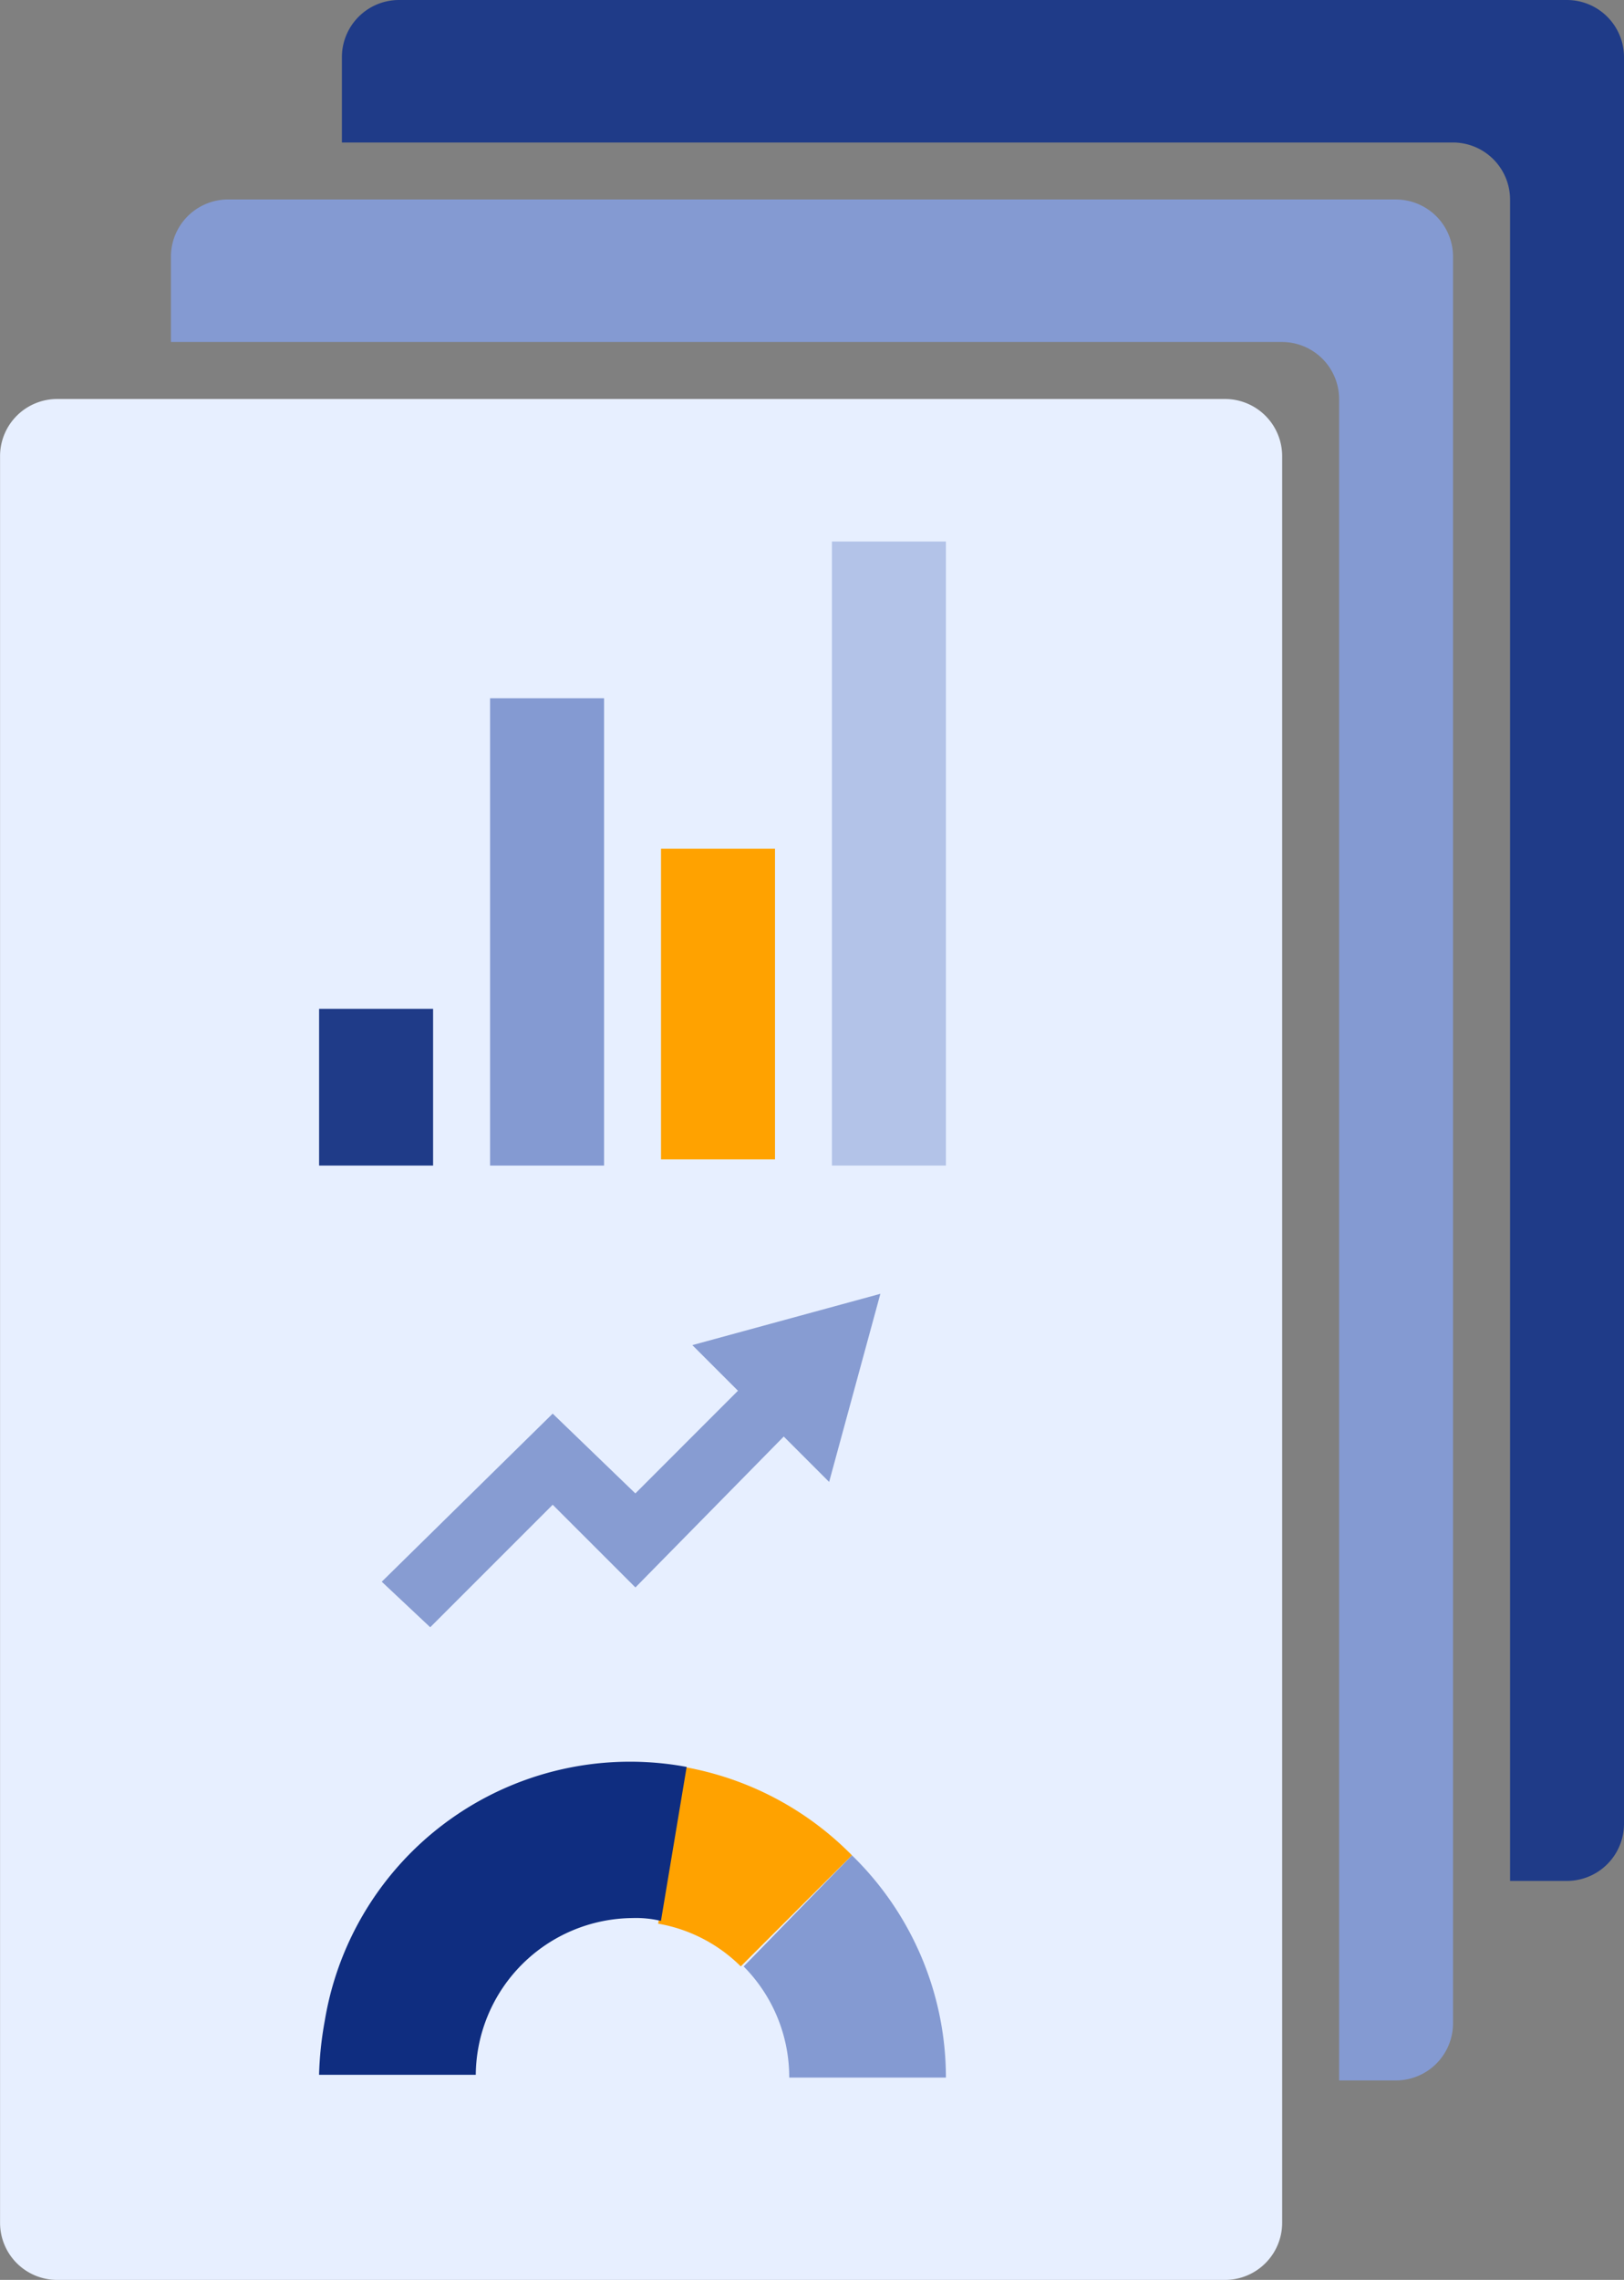
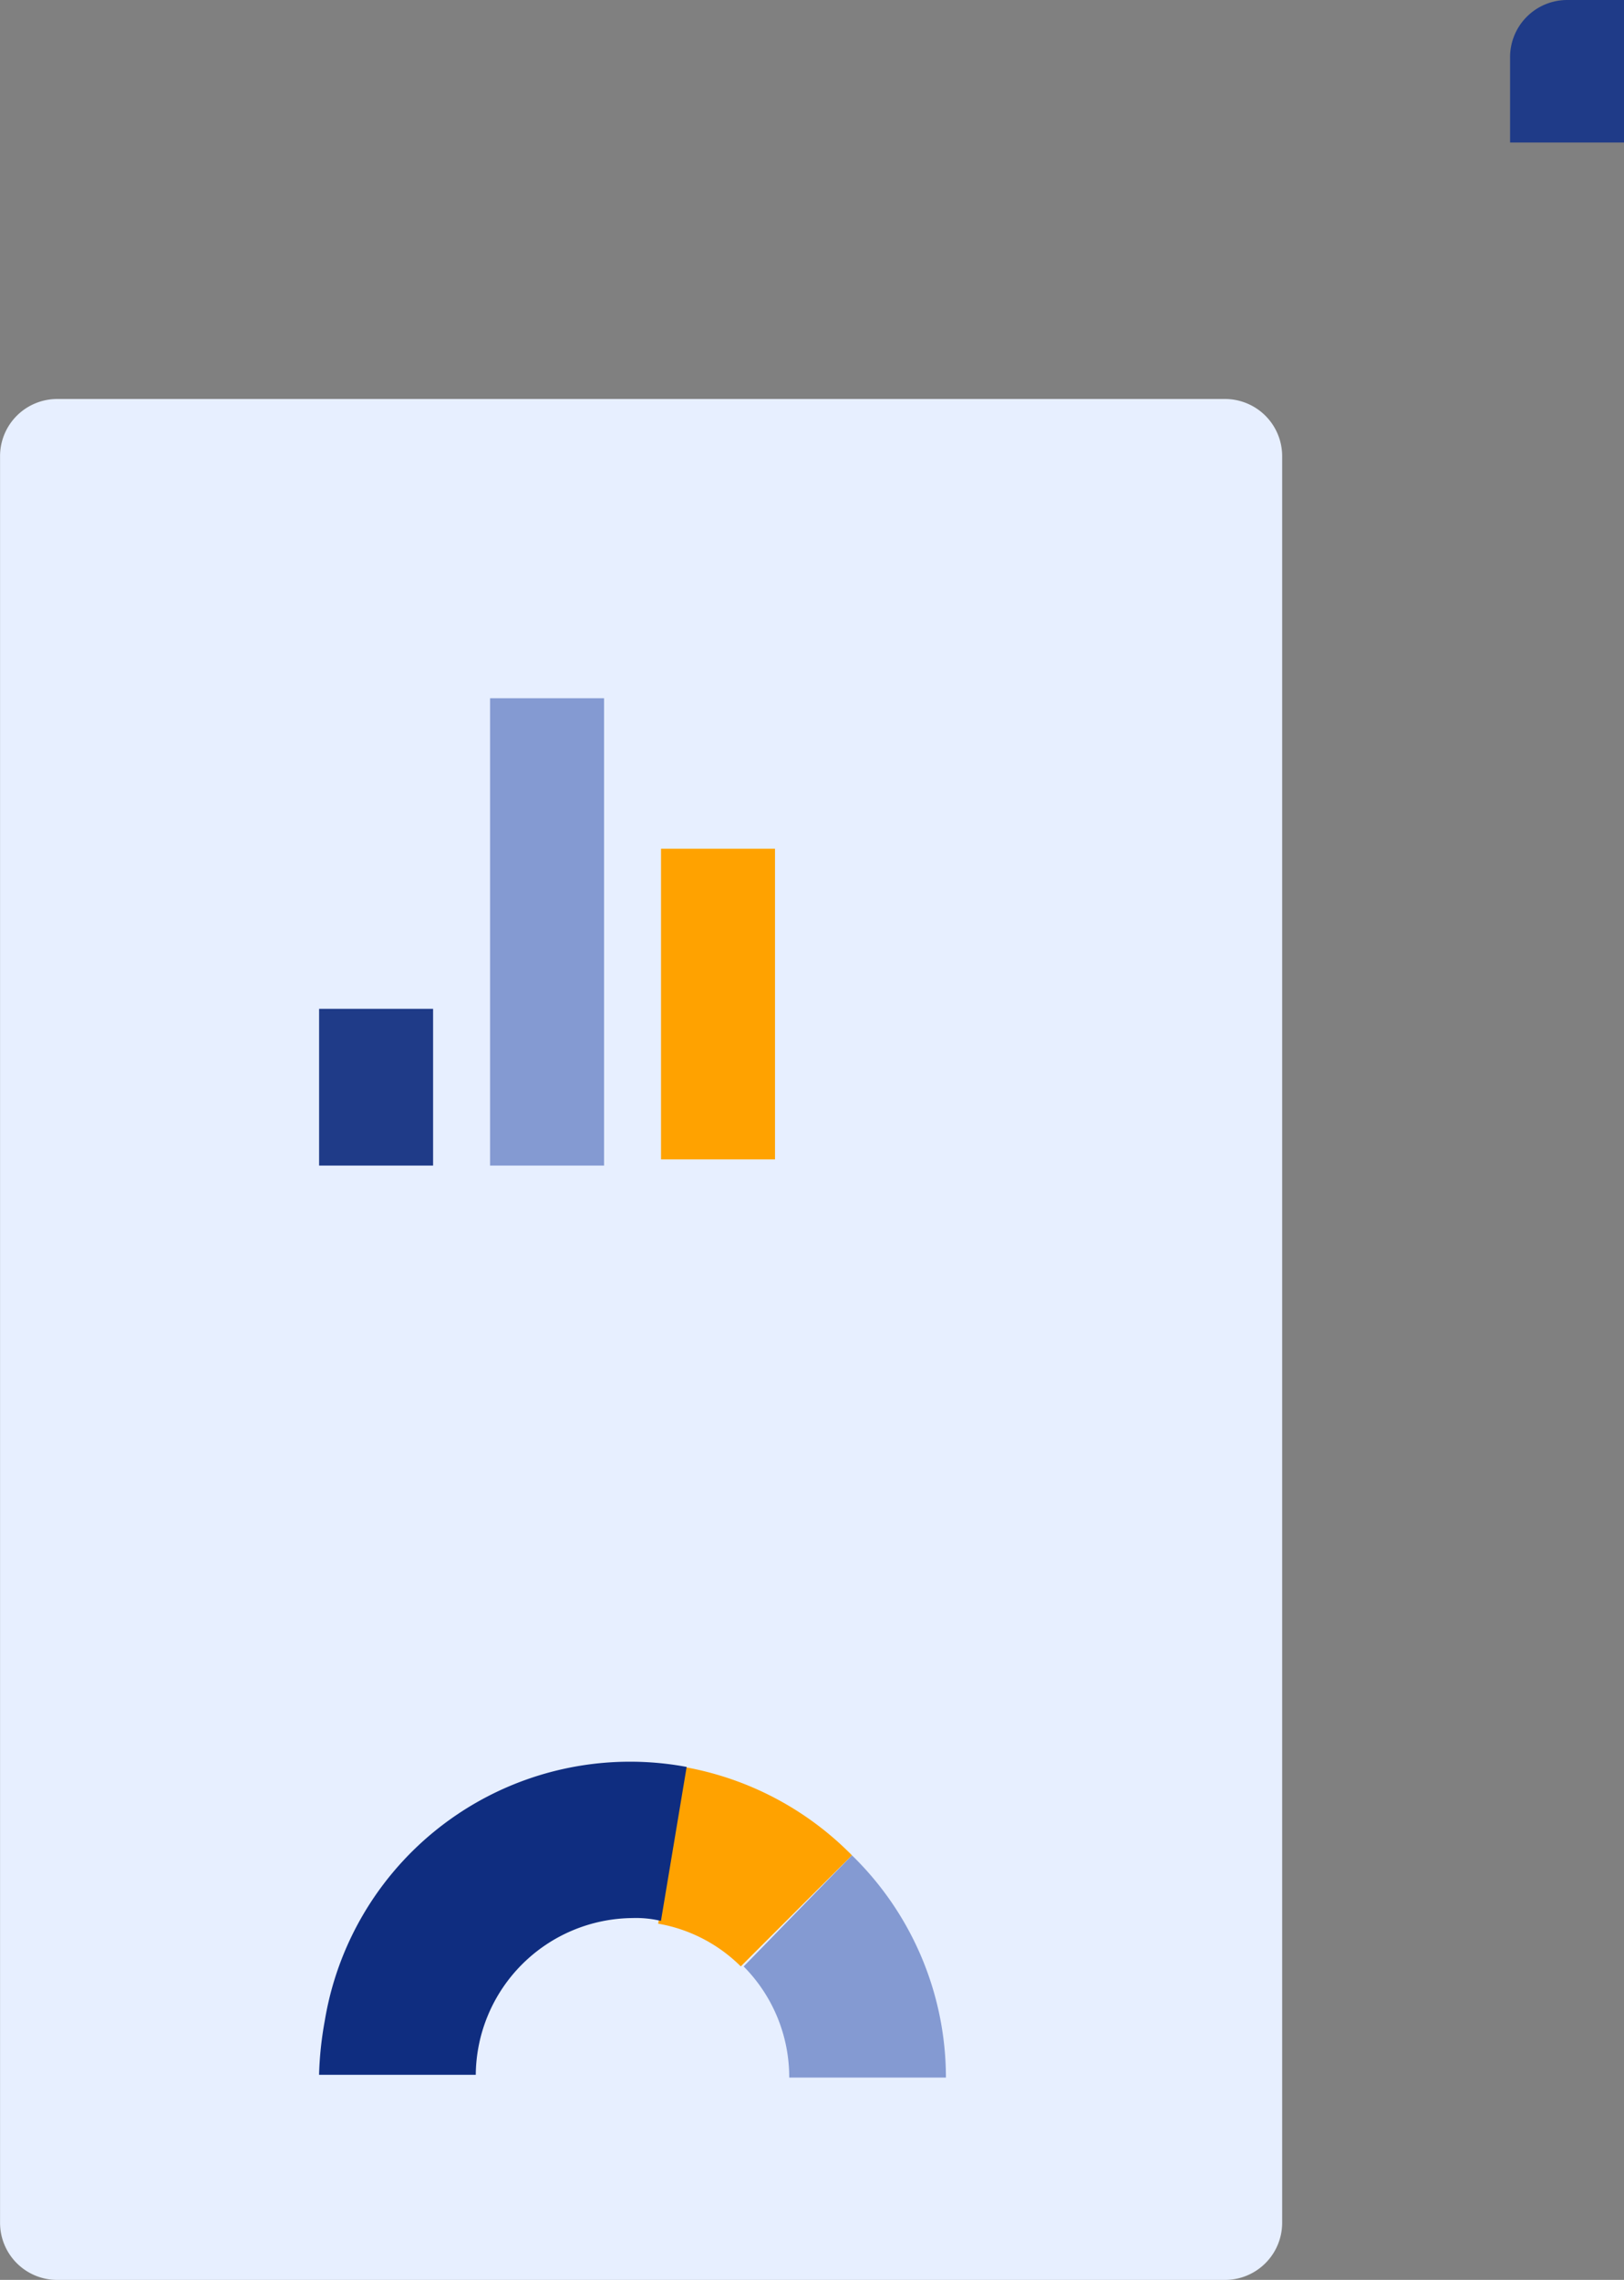
<svg xmlns="http://www.w3.org/2000/svg" id="Dataset_Directory" data-name="Dataset Directory" width="85.042" height="119.359" viewBox="0 0 85.042 119.359">
  <rect x="0" y="0" width="85.042" height="119.359" fill="#808080" stroke="none" />
  <defs>
    <clipPath id="clip-path">
      <rect id="Rectangle_787" data-name="Rectangle 787" width="67.14" height="98.472" fill="#e7efff" />
    </clipPath>
    <clipPath id="clip-path-2">
-       <rect id="Rectangle_788" data-name="Rectangle 788" width="26.109" height="17.456" fill="#879cd2" />
-     </clipPath>
+       </clipPath>
    <clipPath id="clip-path-3">
      <rect id="Rectangle_791" data-name="Rectangle 791" width="5.969" height="24.469" fill="#849ad2" />
    </clipPath>
    <clipPath id="clip-path-4">
      <rect id="Rectangle_794" data-name="Rectangle 794" width="5.969" height="32.675" fill="#b3c3e8" />
    </clipPath>
  </defs>
  <g id="Group_1362" data-name="Group 1362" transform="translate(0 20.888)" style="mix-blend-mode: normal;isolation: isolate">
    <g id="Group_1324" data-name="Group 1324">
      <g id="Group_1323" data-name="Group 1323" clip-path="url(#clip-path)">
        <path id="Path_1424" data-name="Path 1424" d="M223.443,7.031h61.172a2.992,2.992,0,0,1,2.983,2.983V102.52a2.992,2.992,0,0,1-2.983,2.983H223.443a2.992,2.992,0,0,1-2.983-2.983V10.014a2.992,2.992,0,0,1,2.983-2.983" transform="translate(-220.457 -7.03)" fill="#e7efff" />
      </g>
    </g>
  </g>
  <g id="Group_1363" data-name="Group 1363" transform="translate(19.993 67.736)">
    <g id="Group_1327" data-name="Group 1327">
      <g id="Group_1326" data-name="Group 1326" clip-path="url(#clip-path-2)">
        <path id="Path_1425" data-name="Path 1425" d="M229.726,37.584,227.188,35.2l8.951-8.8,4.329,4.177,6.414-6.417,2.389,2.389-8.8,8.951L236.14,31.17Z" transform="translate(-227.19 -20.128)" fill="#879cd2" />
        <path id="Path_1426" data-name="Path 1426" d="M232.663,25.485l9.846-2.686-2.683,9.849Z" transform="translate(-216.401 -22.8)" fill="#879cd2" />
      </g>
    </g>
  </g>
  <path id="Path_1450" data-name="Path 1450" d="M239.236,32.693l-5.669,5.82a8.234,8.234,0,0,1,2.386,5.817h8.206a16.252,16.252,0,0,0-4.923-11.637" transform="translate(-194.625 64.437)" fill="#849ad2" />
  <path id="Path_1451" data-name="Path 1451" d="M232.06,39.342a8.09,8.09,0,0,1,4.326,2.237l5.82-5.817a16.3,16.3,0,0,0-8.8-4.626Z" transform="translate(-197.594 61.368)" fill="#ffa200" />
  <path id="Path_1452" data-name="Path 1452" d="M245.33,31.316A16.2,16.2,0,0,0,226.381,44.6a18.314,18.314,0,0,0-.3,2.834h8.206a8.277,8.277,0,0,1,8.206-8.206,5.625,5.625,0,0,1,1.491.149Z" transform="translate(-209.373 61.188)" fill="#0f2d80" />
  <rect id="Rectangle_810" data-name="Rectangle 810" width="5.969" height="8.206" transform="translate(16.71 52.815)" fill="#1f3b88" />
  <g id="Group_1364" data-name="Group 1364" transform="translate(25.663 36.554)" style="mix-blend-mode: normal;isolation: isolate">
    <g id="Group_1330" data-name="Group 1330">
      <g id="Group_1329" data-name="Group 1329" clip-path="url(#clip-path-3)">
        <rect id="Rectangle_790" data-name="Rectangle 790" width="5.969" height="24.469" transform="translate(0 -0.001)" fill="#849ad2" />
      </g>
    </g>
  </g>
  <rect id="Rectangle_811" data-name="Rectangle 811" width="5.969" height="16.263" transform="translate(34.615 44.435)" fill="#ffa200" />
  <g id="Group_1365" data-name="Group 1365" transform="translate(43.565 28.349)">
    <g id="Group_1333" data-name="Group 1333">
      <g id="Group_1332" data-name="Group 1332" clip-path="url(#clip-path-4)">
-         <rect id="Rectangle_793" data-name="Rectangle 793" width="5.969" height="32.674" transform="translate(0 -0.001)" fill="#b3c3e8" />
-       </g>
+         </g>
    </g>
  </g>
-   <path id="Path_1453" data-name="Path 1453" d="M287.628,3.515H226.456A2.992,2.992,0,0,0,223.473,6.5v4.477h58.186a2.993,2.993,0,0,1,2.986,2.983v88.029h2.983A2.992,2.992,0,0,0,290.61,99V6.5a2.992,2.992,0,0,0-2.983-2.983" transform="translate(-214.521 6.928)" fill="#849ad2" />
-   <path id="Path_1454" data-name="Path 1454" d="M290.641,0H229.469a2.992,2.992,0,0,0-2.983,2.983V7.46h58.186a2.993,2.993,0,0,1,2.986,2.983V98.472h2.983a2.992,2.992,0,0,0,2.983-2.983V2.983A2.992,2.992,0,0,0,290.641,0" transform="translate(-208.582)" fill="#1f3b88" />
+   <path id="Path_1454" data-name="Path 1454" d="M290.641,0a2.992,2.992,0,0,0-2.983,2.983V7.46h58.186a2.993,2.993,0,0,1,2.986,2.983V98.472h2.983a2.992,2.992,0,0,0,2.983-2.983V2.983A2.992,2.992,0,0,0,290.641,0" transform="translate(-208.582)" fill="#1f3b88" />
</svg>